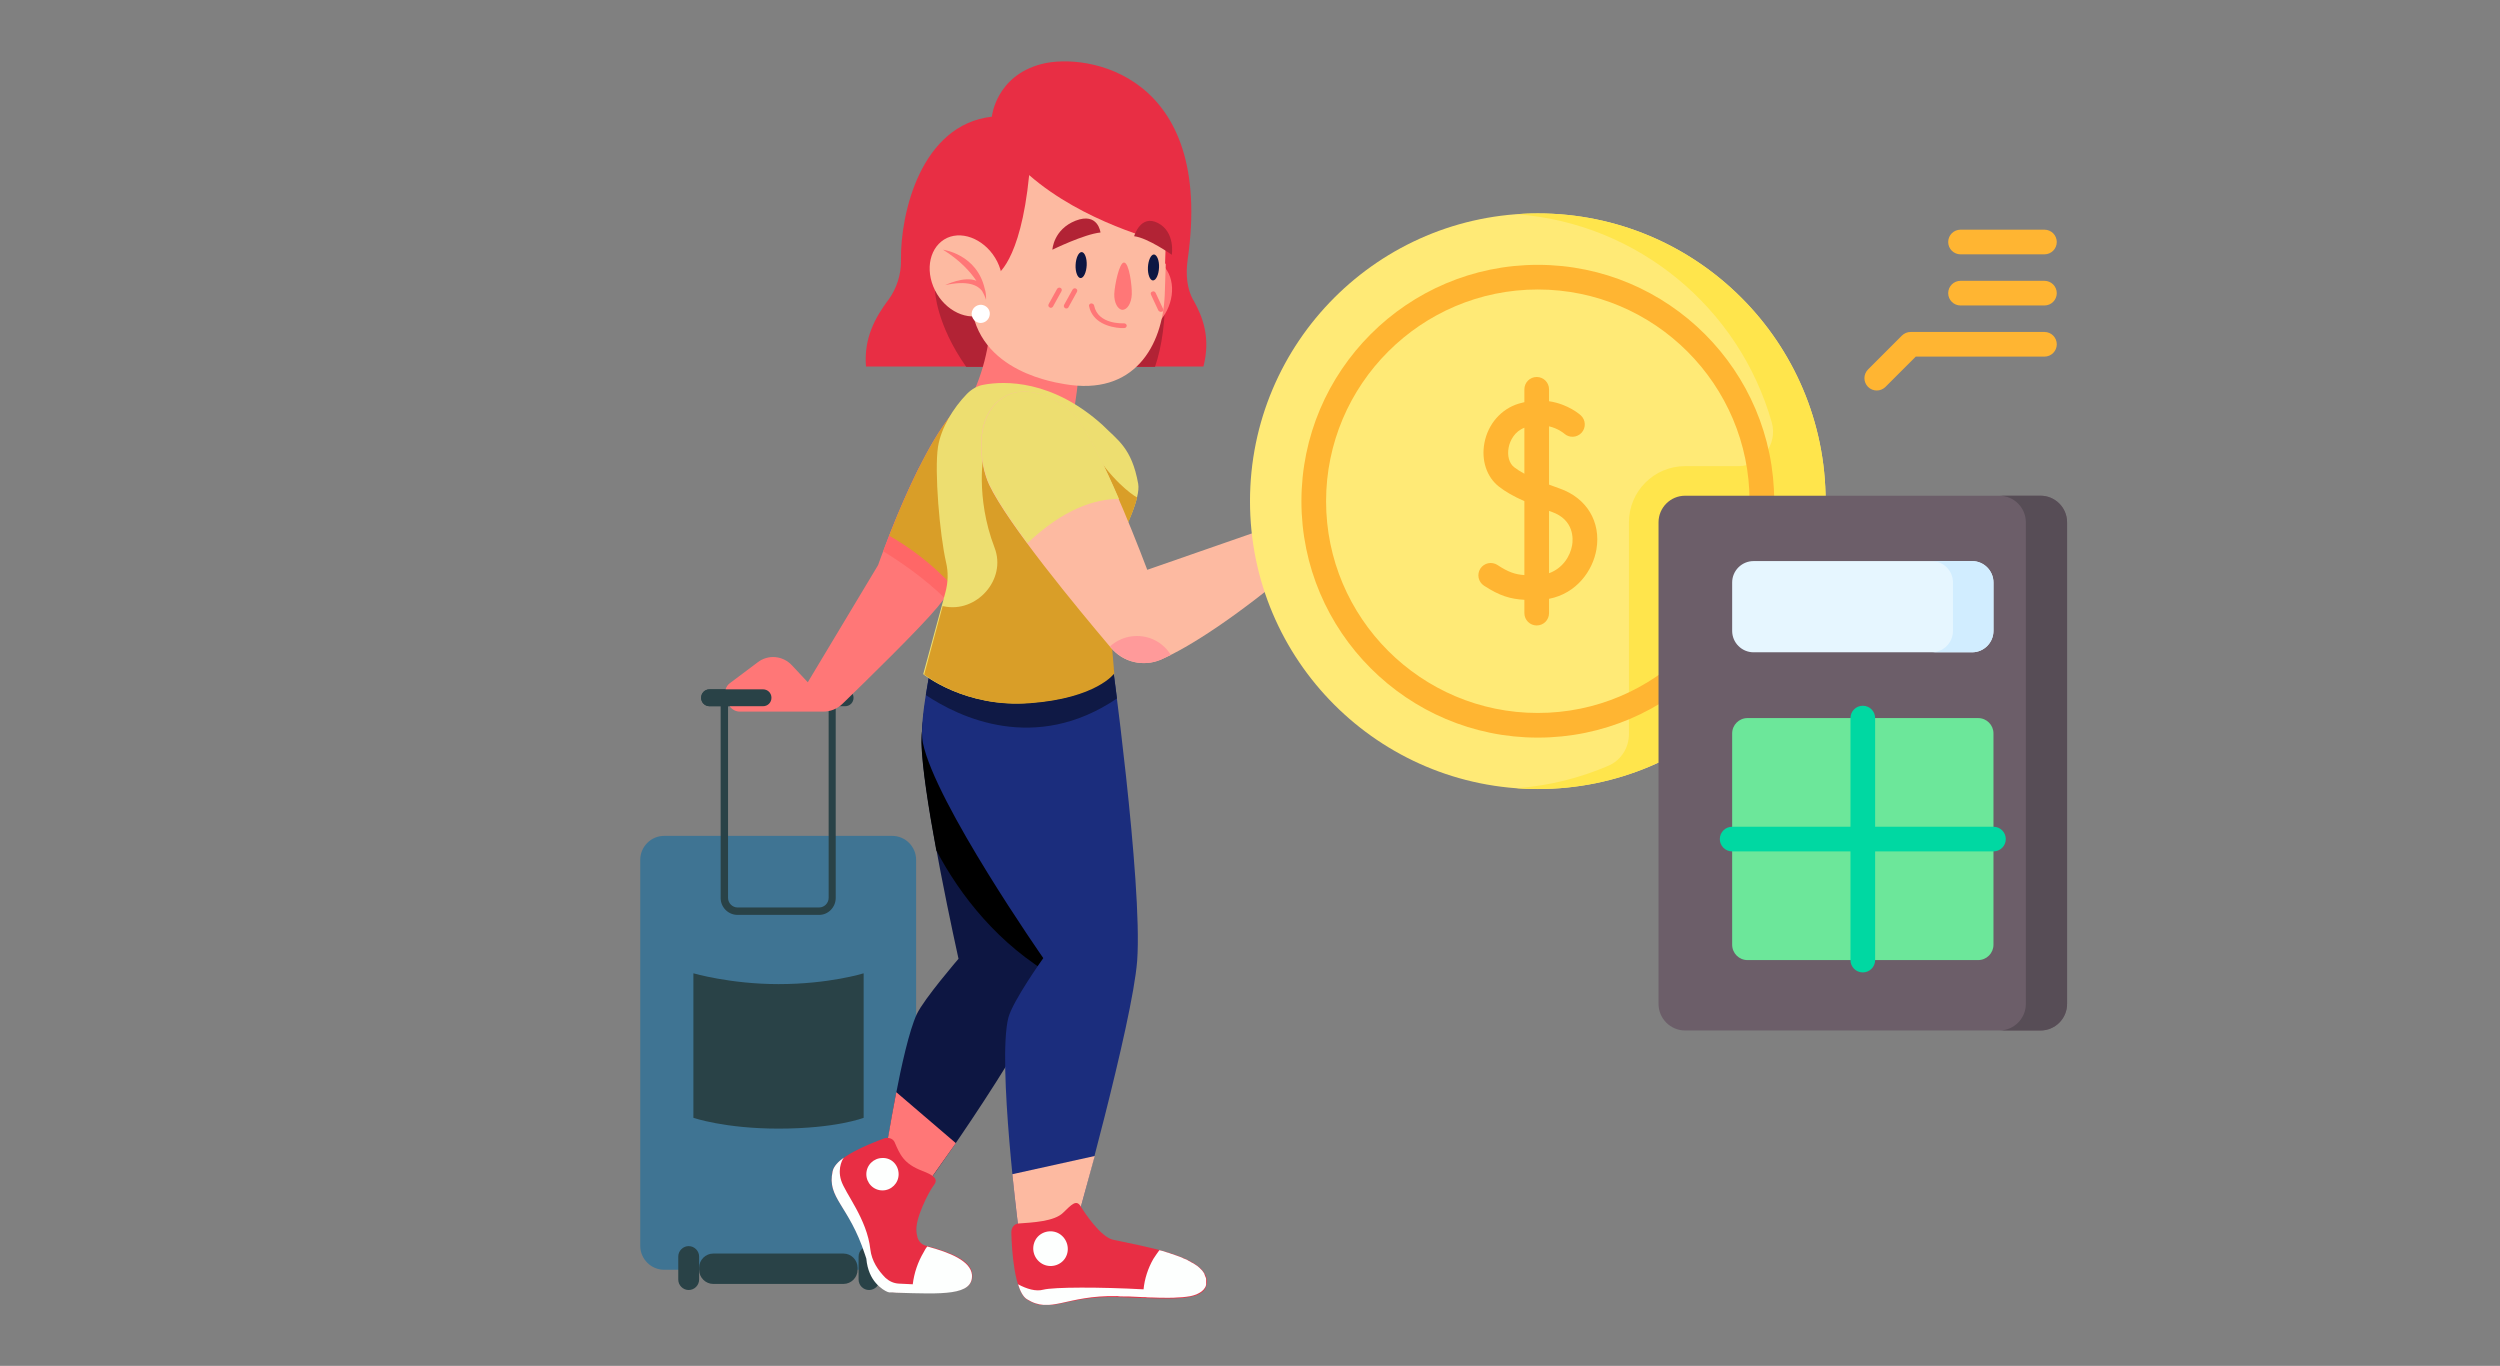
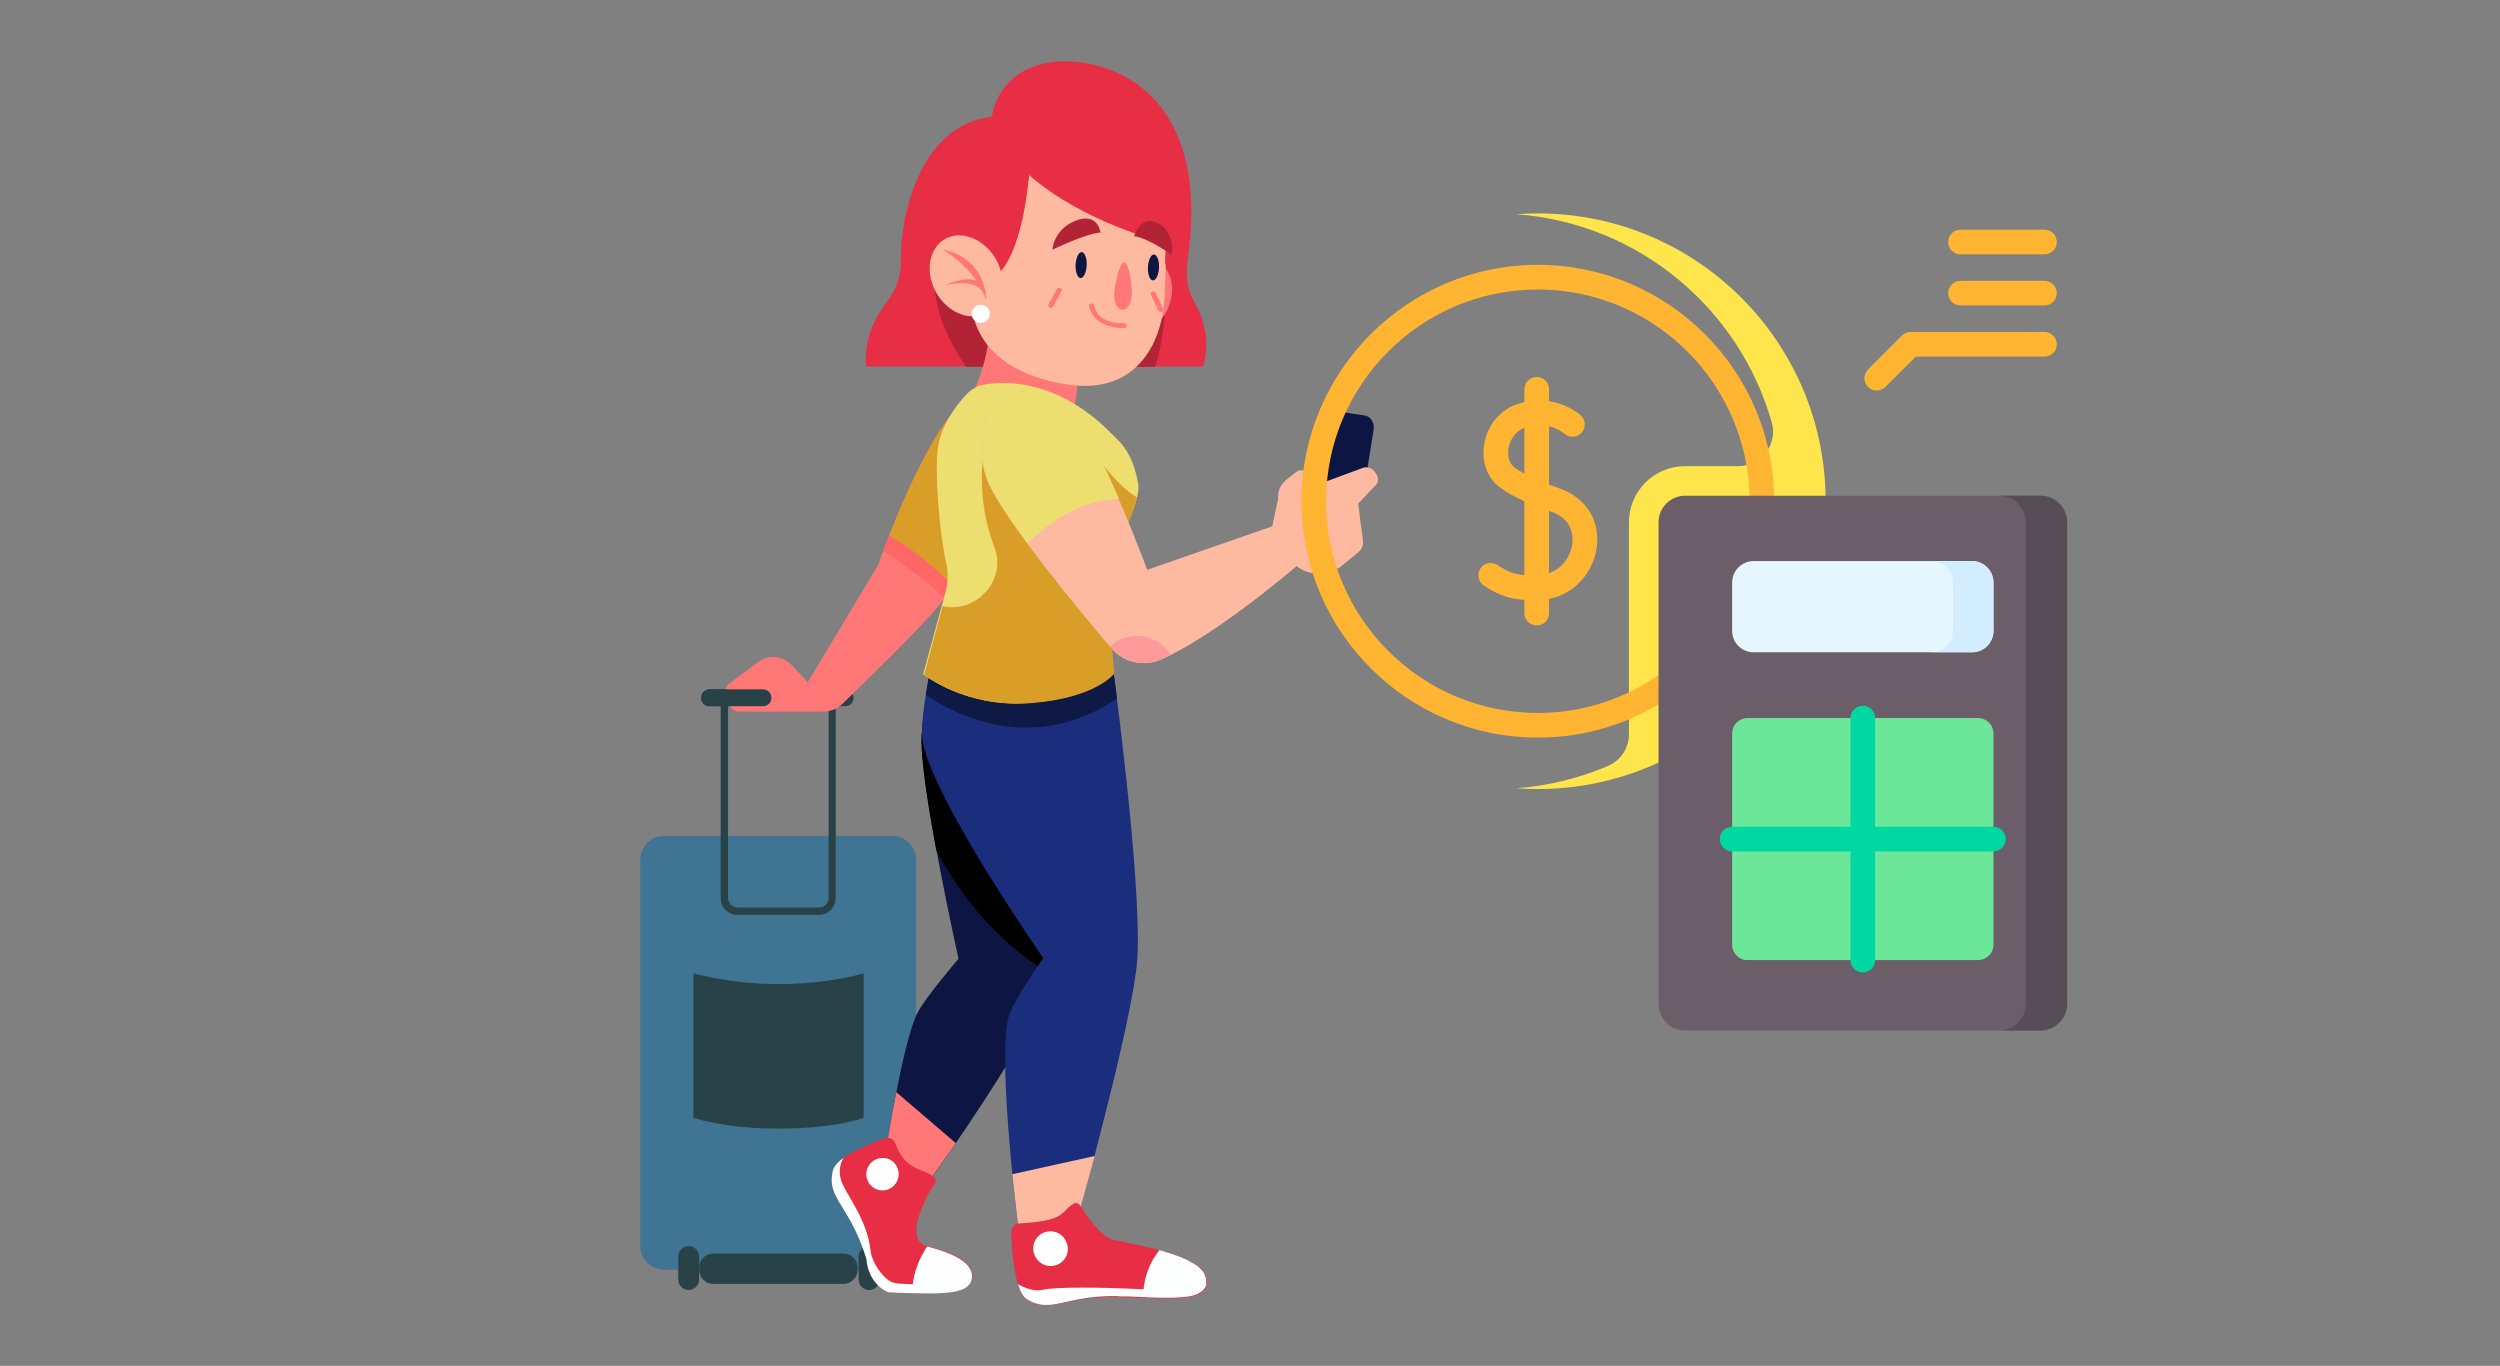
<svg xmlns="http://www.w3.org/2000/svg" width="410" height="224" viewBox="0 0 410 224" fill="none">
  <rect x="0" y="0" width="410" height="224" fill="#808080" stroke="none" />
  <g clip-path="url(#clip0_1538_69141)">
    <path d="M108.917 208.241H146.326C148.478 208.241 150.244 206.469 150.244 204.309V141.016C150.244 138.856 148.478 137.084 146.326 137.084H108.917C106.766 137.084 105 138.856 105 141.016V204.309C105 206.469 106.766 208.241 108.917 208.241Z" fill="#3F7493" />
    <path d="M138.326 210.566H116.973C115.704 210.566 114.656 209.514 114.656 208.24V207.908C114.656 206.635 115.704 205.583 116.973 205.583H138.326C139.595 205.583 140.643 206.635 140.643 207.908V208.24C140.643 209.514 139.595 210.566 138.326 210.566Z" fill="#294247" />
    <path d="M112.945 211.563C112.007 211.563 111.235 210.788 111.235 209.846V206.081C111.235 205.14 112.007 204.364 112.945 204.364C113.883 204.364 114.656 205.14 114.656 206.081V209.846C114.656 210.788 113.883 211.563 112.945 211.563Z" fill="#294247" />
    <path d="M142.519 211.563C141.581 211.563 140.809 210.788 140.809 209.846V206.081C140.809 205.14 141.581 204.364 142.519 204.364C143.457 204.364 144.23 205.14 144.23 206.081V209.846C144.285 210.788 143.457 211.563 142.519 211.563Z" fill="#294247" />
    <path d="M113.718 183.322C113.718 183.322 118.849 185.094 127.677 185.094C137.112 185.094 141.637 183.322 141.637 183.322V159.622C141.637 159.622 136.009 161.394 127.677 161.394C119.787 161.394 113.718 159.622 113.718 159.622V183.322Z" fill="#294247" />
    <path d="M134.353 150.042H120.946C119.456 150.042 118.187 148.824 118.187 147.273V114.381H137.057V147.273C137.057 148.768 135.843 150.042 134.353 150.042ZM119.401 115.599V147.273C119.401 148.104 120.118 148.824 120.946 148.824H134.353C135.181 148.824 135.898 148.104 135.898 147.273V115.599H119.401Z" fill="#294247" />
    <path d="M138.602 115.82H116.366C115.594 115.82 114.987 115.211 114.987 114.436C114.987 113.661 115.594 113.052 116.366 113.052H138.602C139.374 113.052 139.981 113.661 139.981 114.436C139.981 115.211 139.374 115.82 138.602 115.82Z" fill="#294247" />
    <path d="M153.003 107.681C153.003 107.681 151.072 118.146 151.127 121.69C151.292 130.716 157.196 157.241 157.196 157.241C157.196 157.241 151.568 163.775 150.354 166.322C147.871 171.694 145.223 189.358 145.223 189.358L152.782 193.124C152.782 193.124 173.252 164.827 175.57 153.365C177.942 141.736 170.328 106.462 170.328 106.462L153.003 107.681Z" fill="#0D1642" />
    <path d="M146.989 179.114C145.94 184.54 145.168 189.413 145.168 189.413L152.727 193.179C152.727 193.179 154.327 190.909 156.755 187.475L146.989 179.114Z" fill="#FF7777" />
    <path d="M152.727 109.121C152.23 112.111 151.072 118.977 151.127 121.746C151.182 125.622 152.285 132.655 153.555 139.466C157.527 146.941 163.707 154.86 173.087 160.287C174.301 157.684 175.128 155.358 175.514 153.476C176.563 148.492 175.735 139.189 174.466 130.163L152.727 109.121Z" fill="black" />
    <path d="M136.561 192.071C137.057 189.801 142.299 187.697 145.002 186.7C145.665 186.479 146.437 186.7 146.713 187.309C147.596 189.358 148.203 190.853 151.237 192.016C152.948 192.681 153.996 193.29 153.168 194.342C152.341 195.394 150.023 199.935 150.299 201.984C150.299 202.205 150.355 202.427 150.41 202.648C150.52 203.479 151.127 204.143 151.899 204.309C155.762 205.306 159.293 206.69 159.458 209.016C159.734 212.56 154.106 212.062 145.94 211.896C145.94 211.896 142.63 211.01 142.189 206.303C142.133 206.081 142.023 205.86 141.968 205.638C139.264 197.609 135.567 196.501 136.561 192.071Z" fill="#E82E44" />
    <path d="M152.065 204.42C151.844 204.697 151.679 204.974 151.513 205.306C150.52 206.967 149.913 208.795 149.692 210.622C148.92 210.567 148.147 210.567 147.375 210.511C146.547 210.456 145.83 210.124 145.223 209.57C144.009 208.352 142.961 206.801 142.74 204.918C142.188 199.879 138.602 195.726 137.94 193.567C137.278 191.407 138.326 189.912 138.381 189.856C137.443 190.521 136.726 191.296 136.561 192.071C135.567 196.501 139.209 197.609 141.857 205.749C141.913 205.97 142.023 206.192 142.078 206.413C142.244 208.296 142.906 209.57 143.623 210.4C144.395 211.286 145.168 211.729 145.609 211.896C145.609 211.896 145.609 211.896 145.664 211.896C145.72 211.896 145.775 211.951 145.775 211.951H145.83C145.885 211.951 145.885 211.951 145.885 211.951C146.271 211.951 146.602 211.951 146.989 212.006C154.548 212.228 159.624 212.505 159.403 209.071C159.182 206.801 155.817 205.417 152.065 204.42Z" fill="#FDFFFE" />
    <path d="M147.375 192.57C147.375 194.065 146.161 195.228 144.726 195.228C143.237 195.228 142.078 194.01 142.078 192.57C142.078 191.075 143.292 189.912 144.726 189.912C146.216 189.857 147.375 191.075 147.375 192.57Z" fill="#FDFFFE" />
    <path d="M195.709 49.205C195.709 49.15 195.653 49.15 195.653 49.15C194.66 47.322 194.44 44.996 194.771 42.615C199.185 12.104 178.273 8.56 170.824 10.498C163.321 12.436 162.659 19.137 162.659 19.137C151.016 20.466 147.651 35.029 147.761 42.615C147.816 44.996 147.044 47.322 145.72 49.15L145.664 49.205C143.623 51.974 141.637 55.352 142.023 60.114H144.175H195.267H197.364C198.578 55.352 197.254 51.974 195.709 49.205Z" fill="#E82E44" />
    <path d="M191.074 46.935L153.334 47.654C153.334 47.654 153.499 53.136 158.465 60.169H189.419C190.577 56.791 191.184 52.472 191.074 46.935Z" fill="#B22335" />
    <path d="M181.253 46.326C179.542 49.703 180.425 53.469 183.239 54.743C185.998 56.016 189.639 54.3 191.35 50.977C193.06 47.599 192.177 43.834 189.363 42.56C186.605 41.287 182.963 42.948 181.253 46.326Z" fill="#FF7777" />
    <path d="M158.244 67.091C164.424 56.404 162.107 45.44 162.107 45.44C162.107 45.44 174.466 50.7 176.452 54.41C177.997 57.345 176.066 67.645 176.066 67.645C176.066 67.645 156.258 70.579 158.244 67.091Z" fill="#FF7777" />
    <path d="M191.074 43.169L191.184 39.847C190.081 39.514 177.666 36.469 168.783 28.716C167.348 43.224 163.321 45.163 163.321 45.163L159.513 47.211L159.238 46.824V47.211C158.465 60.224 171.928 62.55 174.576 62.993C185.998 64.987 190.688 56.736 191.019 48.319L191.184 43.335C191.129 43.224 191.129 43.224 191.074 43.169Z" fill="#FDBAA1" />
    <path d="M185.612 48.263C185.556 49.703 184.894 50.811 184.067 50.811C183.294 50.755 182.687 49.592 182.742 48.208C182.798 46.768 183.57 43.003 184.342 43.058C185.17 43.058 185.667 46.879 185.612 48.263Z" fill="#FF7777" />
    <path d="M183.791 53.801C184.011 53.801 184.232 53.801 184.398 53.801C184.618 53.801 184.784 53.579 184.784 53.413C184.784 53.191 184.563 53.025 184.342 53.025C184.177 53.025 180.039 53.247 179.432 50.09C179.377 49.869 179.156 49.758 178.935 49.758C178.715 49.814 178.549 49.98 178.604 50.201C179.156 52.915 181.97 53.69 183.791 53.801Z" fill="#FF7777" />
    <path d="M190.081 43.889C190.026 45.052 189.584 45.993 189.088 45.993C188.591 45.993 188.205 44.997 188.26 43.834C188.315 42.671 188.757 41.73 189.253 41.73C189.75 41.785 190.136 42.726 190.081 43.889Z" fill="#0D1642" />
    <path d="M192.177 41.785C192.177 41.785 188.26 39.016 185.998 38.739C185.998 38.739 187.046 35.084 189.915 36.58C192.784 38.075 192.177 41.785 192.177 41.785Z" fill="#B22335" />
    <path d="M176.397 43.446C176.342 44.608 176.728 45.605 177.225 45.605C177.721 45.605 178.163 44.664 178.218 43.501C178.273 42.338 177.887 41.341 177.39 41.341C176.894 41.341 176.452 42.283 176.397 43.446Z" fill="#0D1642" />
    <path d="M172.59 40.954C172.59 40.954 177.777 38.407 180.48 38.13C180.48 38.13 180.094 34.752 176.397 36.192C172.756 37.631 172.59 40.954 172.59 40.954Z" fill="#B22335" />
-     <path d="M174.852 50.589C174.797 50.589 174.742 50.589 174.687 50.534C174.466 50.423 174.411 50.201 174.521 49.98L175.901 47.488C176.011 47.322 176.232 47.211 176.452 47.322C176.673 47.433 176.728 47.654 176.618 47.876L175.239 50.367C175.183 50.534 175.018 50.589 174.852 50.589Z" fill="#FF7777" />
    <path d="M172.314 50.478C172.259 50.478 172.204 50.478 172.149 50.423C171.928 50.312 171.873 50.091 171.983 49.869L173.363 47.377C173.473 47.211 173.694 47.1 173.914 47.211C174.135 47.322 174.19 47.543 174.08 47.765L172.7 50.257C172.59 50.423 172.48 50.478 172.314 50.478Z" fill="#FF7777" />
    <path d="M190.357 51.143C190.191 51.143 190.081 51.032 189.97 50.921L188.757 48.319C188.646 48.097 188.757 47.876 188.977 47.82C189.198 47.71 189.419 47.82 189.529 48.042L190.743 50.644C190.853 50.866 190.743 51.087 190.522 51.143C190.467 51.087 190.412 51.143 190.357 51.143Z" fill="#FF7777" />
    <path d="M163.541 42.892C165.252 46.325 164.369 50.146 161.555 51.475C158.741 52.749 155.044 51.032 153.334 47.599C151.623 44.166 152.506 40.345 155.32 39.016C158.134 37.742 161.831 39.514 163.541 42.892Z" fill="#FDBAA1" />
    <path d="M162.327 51.531C162.272 52.361 161.61 52.97 160.782 52.97C159.955 52.915 159.348 52.25 159.348 51.42C159.403 50.589 160.065 49.98 160.893 49.98C161.72 50.035 162.383 50.7 162.327 51.531Z" fill="white" />
    <path d="M161.72 49.26C161.72 49.15 161.665 48.983 161.665 48.873C161.665 48.983 161.72 49.039 161.72 49.094C161.72 48.43 161.665 47.821 161.5 47.378C160.231 41.674 154.658 40.954 154.658 40.954C157.417 42.671 159.127 44.553 160.12 46.049C158.134 45.218 154.989 46.768 154.989 46.768C158.686 45.938 160.341 46.768 161.058 47.71C161.61 48.651 161.72 49.26 161.72 49.26Z" fill="#FF7777" />
    <path d="M182.135 106.573C182.135 106.573 187.432 144.837 186.494 157.573C185.722 167.762 176.342 201.264 176.342 201.264L167.073 201.873C167.073 201.873 163.541 174.296 165.362 166.932C166.079 164.163 171.1 157.13 171.1 157.13C171.1 157.13 153.334 131.658 151.348 121.801C150.63 118.313 153.003 107.791 153.003 107.791L182.135 106.573Z" fill="#1B2D7D" />
    <path d="M166.024 192.57C166.576 197.886 167.073 201.873 167.073 201.873L176.342 201.264C176.342 201.264 177.721 196.28 179.542 189.58L166.024 192.57Z" fill="#FDBAA1" />
    <path d="M182.135 106.573L153.003 107.681C153.003 107.681 152.341 110.671 151.844 113.993C157.306 117.648 169.776 123.629 183.184 114.547C182.577 109.73 182.135 106.573 182.135 106.573Z" fill="#0F1945" />
    <path d="M165.859 202.095C165.859 201.375 166.3 200.71 167.017 200.655C169.335 200.489 172.921 200.323 174.356 198.883C175.735 197.554 176.508 196.668 177.225 197.831C177.942 198.994 180.48 202.814 182.522 203.313C187.487 204.42 197.585 205.915 197.916 209.958C198.192 213.723 192.067 213.003 183.349 212.726C174.632 212.45 172.314 215.606 168.397 213.114C166.355 211.73 165.914 204.974 165.859 202.095Z" fill="#E82E44" />
    <path d="M174.742 206.248C173.969 207.577 172.204 208.02 170.88 207.244C169.5 206.414 169.059 204.697 169.831 203.313C170.604 201.984 172.369 201.541 173.694 202.316C175.073 203.147 175.514 204.919 174.742 206.248Z" fill="#FDFFFE" />
    <path d="M168.397 213.059C167.79 212.671 167.293 211.73 166.962 210.622C168.397 211.397 169.886 211.84 171.1 211.508C172.866 211.065 180.425 211.065 187.543 211.453C187.708 209.736 188.26 208.02 189.143 206.469C189.474 205.971 189.805 205.472 190.136 205.029C190.357 205.085 190.577 205.14 190.798 205.195C190.853 205.195 190.908 205.251 190.964 205.251C191.129 205.306 191.295 205.362 191.46 205.417C191.515 205.417 191.626 205.472 191.681 205.472C191.846 205.528 192.012 205.583 192.122 205.638C192.177 205.638 192.288 205.694 192.343 205.694C192.508 205.749 192.674 205.805 192.784 205.86C192.839 205.86 192.895 205.915 192.95 205.915C193.171 205.971 193.336 206.081 193.557 206.137C193.777 206.192 193.943 206.303 194.164 206.414C194.219 206.414 194.274 206.469 194.329 206.469C194.44 206.524 194.605 206.58 194.715 206.635C194.771 206.691 194.826 206.691 194.881 206.746C194.991 206.801 195.102 206.857 195.212 206.912C195.267 206.967 195.322 206.967 195.378 207.023C195.488 207.078 195.598 207.134 195.709 207.189C195.764 207.244 195.819 207.244 195.874 207.3C195.984 207.355 196.095 207.466 196.205 207.521C196.26 207.521 196.26 207.577 196.316 207.577C196.426 207.687 196.591 207.798 196.702 207.909L196.757 207.964C196.867 208.075 196.922 208.13 197.033 208.241C197.088 208.296 197.088 208.296 197.143 208.352C197.198 208.407 197.254 208.518 197.309 208.573C197.364 208.629 197.364 208.684 197.419 208.739C197.474 208.795 197.529 208.906 197.529 208.961C197.529 209.016 197.585 209.072 197.585 209.127C197.64 209.238 197.64 209.293 197.695 209.404C197.695 209.459 197.75 209.515 197.75 209.515C197.805 209.625 197.805 209.792 197.805 209.902C197.805 210.013 197.805 210.124 197.805 210.235C197.805 210.29 197.805 210.29 197.805 210.345C197.805 210.401 197.805 210.511 197.805 210.567C197.805 210.622 197.805 210.622 197.805 210.677C197.805 210.733 197.75 210.844 197.75 210.899C197.75 210.954 197.75 210.954 197.695 211.01C197.695 211.065 197.64 211.12 197.585 211.231C197.585 211.231 197.585 211.287 197.529 211.287C197.474 211.342 197.474 211.397 197.419 211.453C197.419 211.453 197.419 211.508 197.364 211.508C197.309 211.563 197.254 211.619 197.198 211.674C197.198 211.674 197.198 211.674 197.143 211.73C197.088 211.785 196.978 211.84 196.922 211.896C196.812 211.951 196.757 212.006 196.647 212.062C196.371 212.228 196.095 212.339 195.709 212.449C195.378 212.56 194.991 212.616 194.55 212.671C194.109 212.726 193.667 212.782 193.171 212.782C192.674 212.837 192.122 212.837 191.57 212.837C190.688 212.837 189.805 212.837 188.812 212.782C188.812 212.782 188.812 212.782 188.757 212.782C188.425 212.782 188.094 212.782 187.763 212.726C187.708 212.726 187.708 212.726 187.653 212.726C187.543 212.726 187.487 212.726 187.377 212.726C186.605 212.671 185.832 212.671 185.005 212.616C184.894 212.616 184.784 212.616 184.674 212.616C184.508 212.616 184.342 212.616 184.177 212.616C183.846 212.616 183.515 212.616 183.239 212.56C174.687 212.394 172.369 215.55 168.397 213.059Z" fill="#FDFFFE" />
    <path d="M160.065 64.71C152.892 66.98 144.009 92.674 144.009 92.674L132.477 111.889L129.884 109.12C128.394 107.514 125.967 107.293 124.256 108.622L119.677 112.055C119.07 112.498 118.794 113.329 119.015 114.104L119.346 115.211C119.622 116.097 120.449 116.707 121.332 116.707H134.96C136.174 116.707 137.333 116.264 138.216 115.378C141.692 112 150.796 103.14 153.775 99.54C158.3 93.948 167.79 81.488 167.624 74.013C167.624 71.078 162.769 63.879 160.065 64.71Z" fill="#FF7777" />
    <path d="M150.796 76.56C148.203 81.765 145.995 87.358 144.837 90.404C147.816 92.231 151.734 94.944 154.934 98.101C157.527 94.778 161.114 90.016 163.817 85.198L163.596 84.312L150.796 76.56Z" fill="#FF6767" />
    <path d="M160.065 64.71C154.879 66.371 148.754 80.326 145.83 87.856C149.14 89.739 152.948 92.508 156.368 96.273C161.224 89.961 167.845 80.215 167.735 73.957C167.624 71.078 162.769 63.879 160.065 64.71Z" fill="#D99E28" />
    <path d="M125.139 115.82H116.366C115.594 115.82 114.987 115.211 114.987 114.436C114.987 113.661 115.594 113.052 116.366 113.052H125.139C125.912 113.052 126.519 113.661 126.519 114.436C126.519 115.211 125.912 115.82 125.139 115.82Z" fill="#294247" />
    <path d="M186.66 79.329C185.612 73.459 183.294 72.185 180.811 69.694C172.59 62.273 164.755 62.44 161.279 63.104C160.286 63.27 159.348 63.824 158.576 64.599C156.313 66.925 154.327 70.192 153.83 73.293C153.224 77.28 154.106 87.635 155.155 92.231C155.541 93.837 155.486 95.553 155.044 97.159L151.403 110.56C151.403 110.56 158.189 116.097 168.783 115.267C179.708 114.436 182.577 110.394 182.577 110.394L181.363 96.439C181.198 94.391 181.639 92.286 182.577 90.459C184.453 87.137 187.101 81.654 186.66 79.329Z" fill="#EDDE70" />
    <path d="M186.494 81.599C186.494 81.599 183.515 79.993 180.039 75.065C179.377 74.124 176.397 78.055 176.397 78.055L171.045 73.127L161.334 74.29C161.334 74.29 159.9 81.433 163.1 89.795C165.141 95.055 160.12 100.593 154.768 99.43C154.713 99.43 154.658 99.43 154.603 99.374L151.568 110.616C151.568 110.616 158.355 116.153 168.949 115.322C179.873 114.492 182.742 110.449 182.742 110.449L181.694 98.322L181.529 96.44C181.363 94.501 181.749 92.563 182.577 90.791C182.632 90.681 182.687 90.57 182.742 90.404C184.011 87.967 185.832 84.257 186.494 81.599Z" fill="#D99E28" />
    <path d="M223.738 80.104L225.283 70.413C225.448 69.361 224.786 68.309 223.848 68.143L217.889 67.257C217.006 67.146 216.234 67.755 216.068 68.752L214.137 80.935L223.738 80.104Z" fill="#0D1642" />
    <path d="M225.614 77.612L225.338 77.225C224.952 76.782 224.29 76.56 223.683 76.671L215.737 79.606L214.524 77.723C214.137 77.058 213.199 76.948 212.592 77.391L210.992 78.664C209.999 79.44 209.503 80.603 209.613 81.821L208.785 85.642C208.73 85.863 208.73 86.085 208.675 86.306L188.15 93.449C185.336 86.029 179.984 72.739 176.232 68.143C174.301 65.817 168.562 62.606 164.535 65.153C159.514 68.309 160.672 76.228 162.217 79.495C165.252 85.918 176.618 99.651 182.191 106.241C184.177 108.622 187.488 109.397 190.357 108.179C194.991 106.186 202.716 101.202 212.648 92.84C212.813 92.951 212.979 93.117 213.199 93.228C214.413 94.003 215.848 94.225 217.227 93.892C218.441 93.615 219.324 93.228 219.324 93.228C219.545 93.172 219.765 93.062 219.931 92.896L222.745 90.57C223.352 90.127 223.628 89.352 223.517 88.632L222.745 82.596L225.724 79.44C226.11 78.941 226.055 78.166 225.614 77.612Z" fill="#FDBAA1" />
    <path d="M186.439 104.303C184.729 104.303 183.184 104.967 182.025 106.019C182.08 106.075 182.191 106.185 182.246 106.241C184.232 108.622 187.543 109.397 190.412 108.179C190.908 107.957 191.46 107.681 192.012 107.404C190.853 105.521 188.812 104.303 186.439 104.303Z" fill="#FF9A9A" />
    <path d="M164.59 65.153C168.618 62.606 174.356 65.817 176.287 68.143C178.439 70.746 181.087 76.228 183.515 81.821C179.542 81.821 174.411 83.482 168.507 89.075C165.748 85.365 163.431 81.876 162.272 79.495C160.727 76.228 159.569 68.309 164.59 65.153Z" fill="#EDDE70" />
  </g>
  <g clip-path="url(#clip1_1538_69141)">
-     <path d="M252.201 129.402C278.269 129.402 299.402 108.269 299.402 82.201C299.402 56.133 278.269 35 252.201 35C226.133 35 205 56.133 205 82.201C205 108.269 226.133 129.402 252.201 129.402Z" fill="#FFEA76" />
    <path d="M252.2 35C251.016 35 249.842 35.045 248.68 35.131C268.706 36.607 285.257 50.577 290.569 69.277C291.592 72.875 288.845 76.445 285.104 76.445H276.362C271.272 76.445 267.146 80.571 267.146 85.661V120.404C267.146 122.65 265.827 124.704 263.762 125.591C259.077 127.603 254.002 128.879 248.68 129.271C249.842 129.357 251.016 129.402 252.2 129.402C278.269 129.402 299.401 108.269 299.401 82.201C299.401 56.133 278.268 35 252.2 35Z" fill="#FFE54C" />
    <path d="M255.83 80.13C255.243 79.922 254.643 79.705 254.043 79.478V69.916C255.549 70.277 256.446 71.037 256.525 71.107C257.347 71.851 258.616 71.795 259.369 70.979C260.126 70.158 260.075 68.879 259.254 68.122C259.139 68.016 257.206 66.275 254.043 65.801V63.847C254.043 62.73 253.138 61.825 252.021 61.825C250.904 61.825 249.999 62.73 249.999 63.847V65.955C249.699 66.022 249.395 66.097 249.084 66.191C246.191 67.063 244.029 69.538 243.443 72.652C242.908 75.491 243.817 78.228 245.816 79.796C246.875 80.627 248.194 81.388 249.999 82.192V94.316C248.439 94.2 247.354 93.82 245.583 92.66C244.647 92.049 243.395 92.311 242.783 93.245C242.172 94.18 242.434 95.433 243.368 96.045C245.953 97.736 247.719 98.24 249.999 98.368V100.555C249.999 101.672 250.905 102.577 252.021 102.577C253.138 102.577 254.043 101.672 254.043 100.555V98.208C258.58 97.318 261.23 93.576 261.818 90.082C262.573 85.589 260.223 81.683 255.83 80.13ZM248.312 76.614C247.506 75.982 247.163 74.75 247.417 73.401C247.645 72.191 248.443 70.738 249.999 70.151V77.692C249.364 77.348 248.79 76.989 248.312 76.614ZM257.83 89.411C257.518 91.263 256.229 93.225 254.043 94.007V83.786C254.189 83.838 254.332 83.89 254.482 83.943C258.219 85.264 257.989 88.462 257.83 89.411Z" fill="#FFB532" />
    <path d="M252.202 120.969C230.825 120.969 213.434 103.578 213.434 82.201C213.434 60.824 230.825 43.433 252.202 43.433C273.579 43.433 290.97 60.824 290.97 82.201C290.97 103.578 273.579 120.969 252.202 120.969ZM252.202 47.477C233.055 47.477 217.478 63.054 217.478 82.201C217.478 101.348 233.055 116.925 252.202 116.925C271.349 116.925 286.926 101.348 286.926 82.201C286.926 63.054 271.349 47.477 252.202 47.477Z" fill="#FFB532" />
    <path d="M334.637 169H276.363C273.953 169 272 167.047 272 164.637V85.661C272 83.251 273.953 81.298 276.363 81.298H334.637C337.047 81.298 339 83.251 339 85.661V164.637C339 167.047 337.047 169 334.637 169Z" fill="#6C5E69" />
    <path d="M334.638 81.298H327.875C330.284 81.298 332.238 83.251 332.238 85.661V164.637C332.238 167.046 330.285 169 327.875 169H334.638C337.047 169 339.001 167.047 339.001 164.637V85.661C339.001 83.251 337.047 81.298 334.638 81.298Z" fill="#574D56" />
    <path d="M323.412 106.977H287.591C285.649 106.977 284.074 105.402 284.074 103.46V95.534C284.074 93.592 285.649 92.017 287.591 92.017H323.412C325.354 92.017 326.929 93.592 326.929 95.534V103.46C326.929 105.402 325.354 106.977 323.412 106.977Z" fill="#E6F6FF" />
    <path d="M323.41 92.017H316.773C318.716 92.017 320.29 93.591 320.29 95.533V103.46C320.29 105.402 318.716 106.976 316.773 106.976H323.41C325.353 106.976 326.927 105.402 326.927 103.46V95.533C326.927 93.591 325.353 92.017 323.41 92.017Z" fill="#D1EDFF" />
    <path d="M324.411 157.455H286.592C285.201 157.455 284.074 156.327 284.074 154.937V120.282C284.074 118.891 285.201 117.764 286.592 117.764H324.411C325.801 117.764 326.929 118.891 326.929 120.282V154.937C326.929 156.327 325.801 157.455 324.411 157.455Z" fill="#6CE79A" />
    <path d="M326.927 135.587H307.522V117.764C307.522 116.647 306.617 115.742 305.5 115.742C304.383 115.742 303.478 116.647 303.478 117.764V135.587H284.073C282.956 135.587 282.051 136.493 282.051 137.609C282.051 138.726 282.956 139.631 284.073 139.631H303.478V157.455C303.478 158.572 304.383 159.477 305.5 159.477C306.617 159.477 307.522 158.571 307.522 157.455V139.631H326.927C328.044 139.631 328.949 138.726 328.949 137.609C328.949 136.493 328.044 135.587 326.927 135.587Z" fill="#00D8A2" />
    <path d="M307.788 64.044C307.27 64.044 306.753 63.846 306.358 63.451C305.568 62.661 305.568 61.381 306.358 60.591L311.915 55.034C312.294 54.655 312.808 54.442 313.345 54.442H335.29C336.407 54.442 337.312 55.347 337.312 56.464C337.312 57.581 336.406 58.486 335.29 58.486H314.182L309.218 63.451C308.823 63.846 308.305 64.044 307.788 64.044Z" fill="#FFB532" />
    <path d="M335.288 50.099H321.526C320.409 50.099 319.504 49.194 319.504 48.077C319.504 46.961 320.409 46.055 321.526 46.055H335.288C336.405 46.055 337.31 46.961 337.31 48.077C337.31 49.194 336.405 50.099 335.288 50.099Z" fill="#FFB532" />
    <path d="M335.289 41.712H321.526C320.409 41.712 319.504 40.806 319.504 39.69C319.504 38.573 320.409 37.667 321.526 37.667H335.289C336.406 37.667 337.311 38.573 337.311 39.69C337.311 40.806 336.405 41.712 335.289 41.712Z" fill="#FFB532" />
  </g>
  <defs>
    <clipPath id="clip0_1538_69141">
      <rect width="121" height="204" fill="white" transform="translate(105 10)" />
    </clipPath>
    <clipPath id="clip1_1538_69141">
      <rect width="134" height="134" fill="white" transform="translate(205 35)" />
    </clipPath>
  </defs>
</svg>